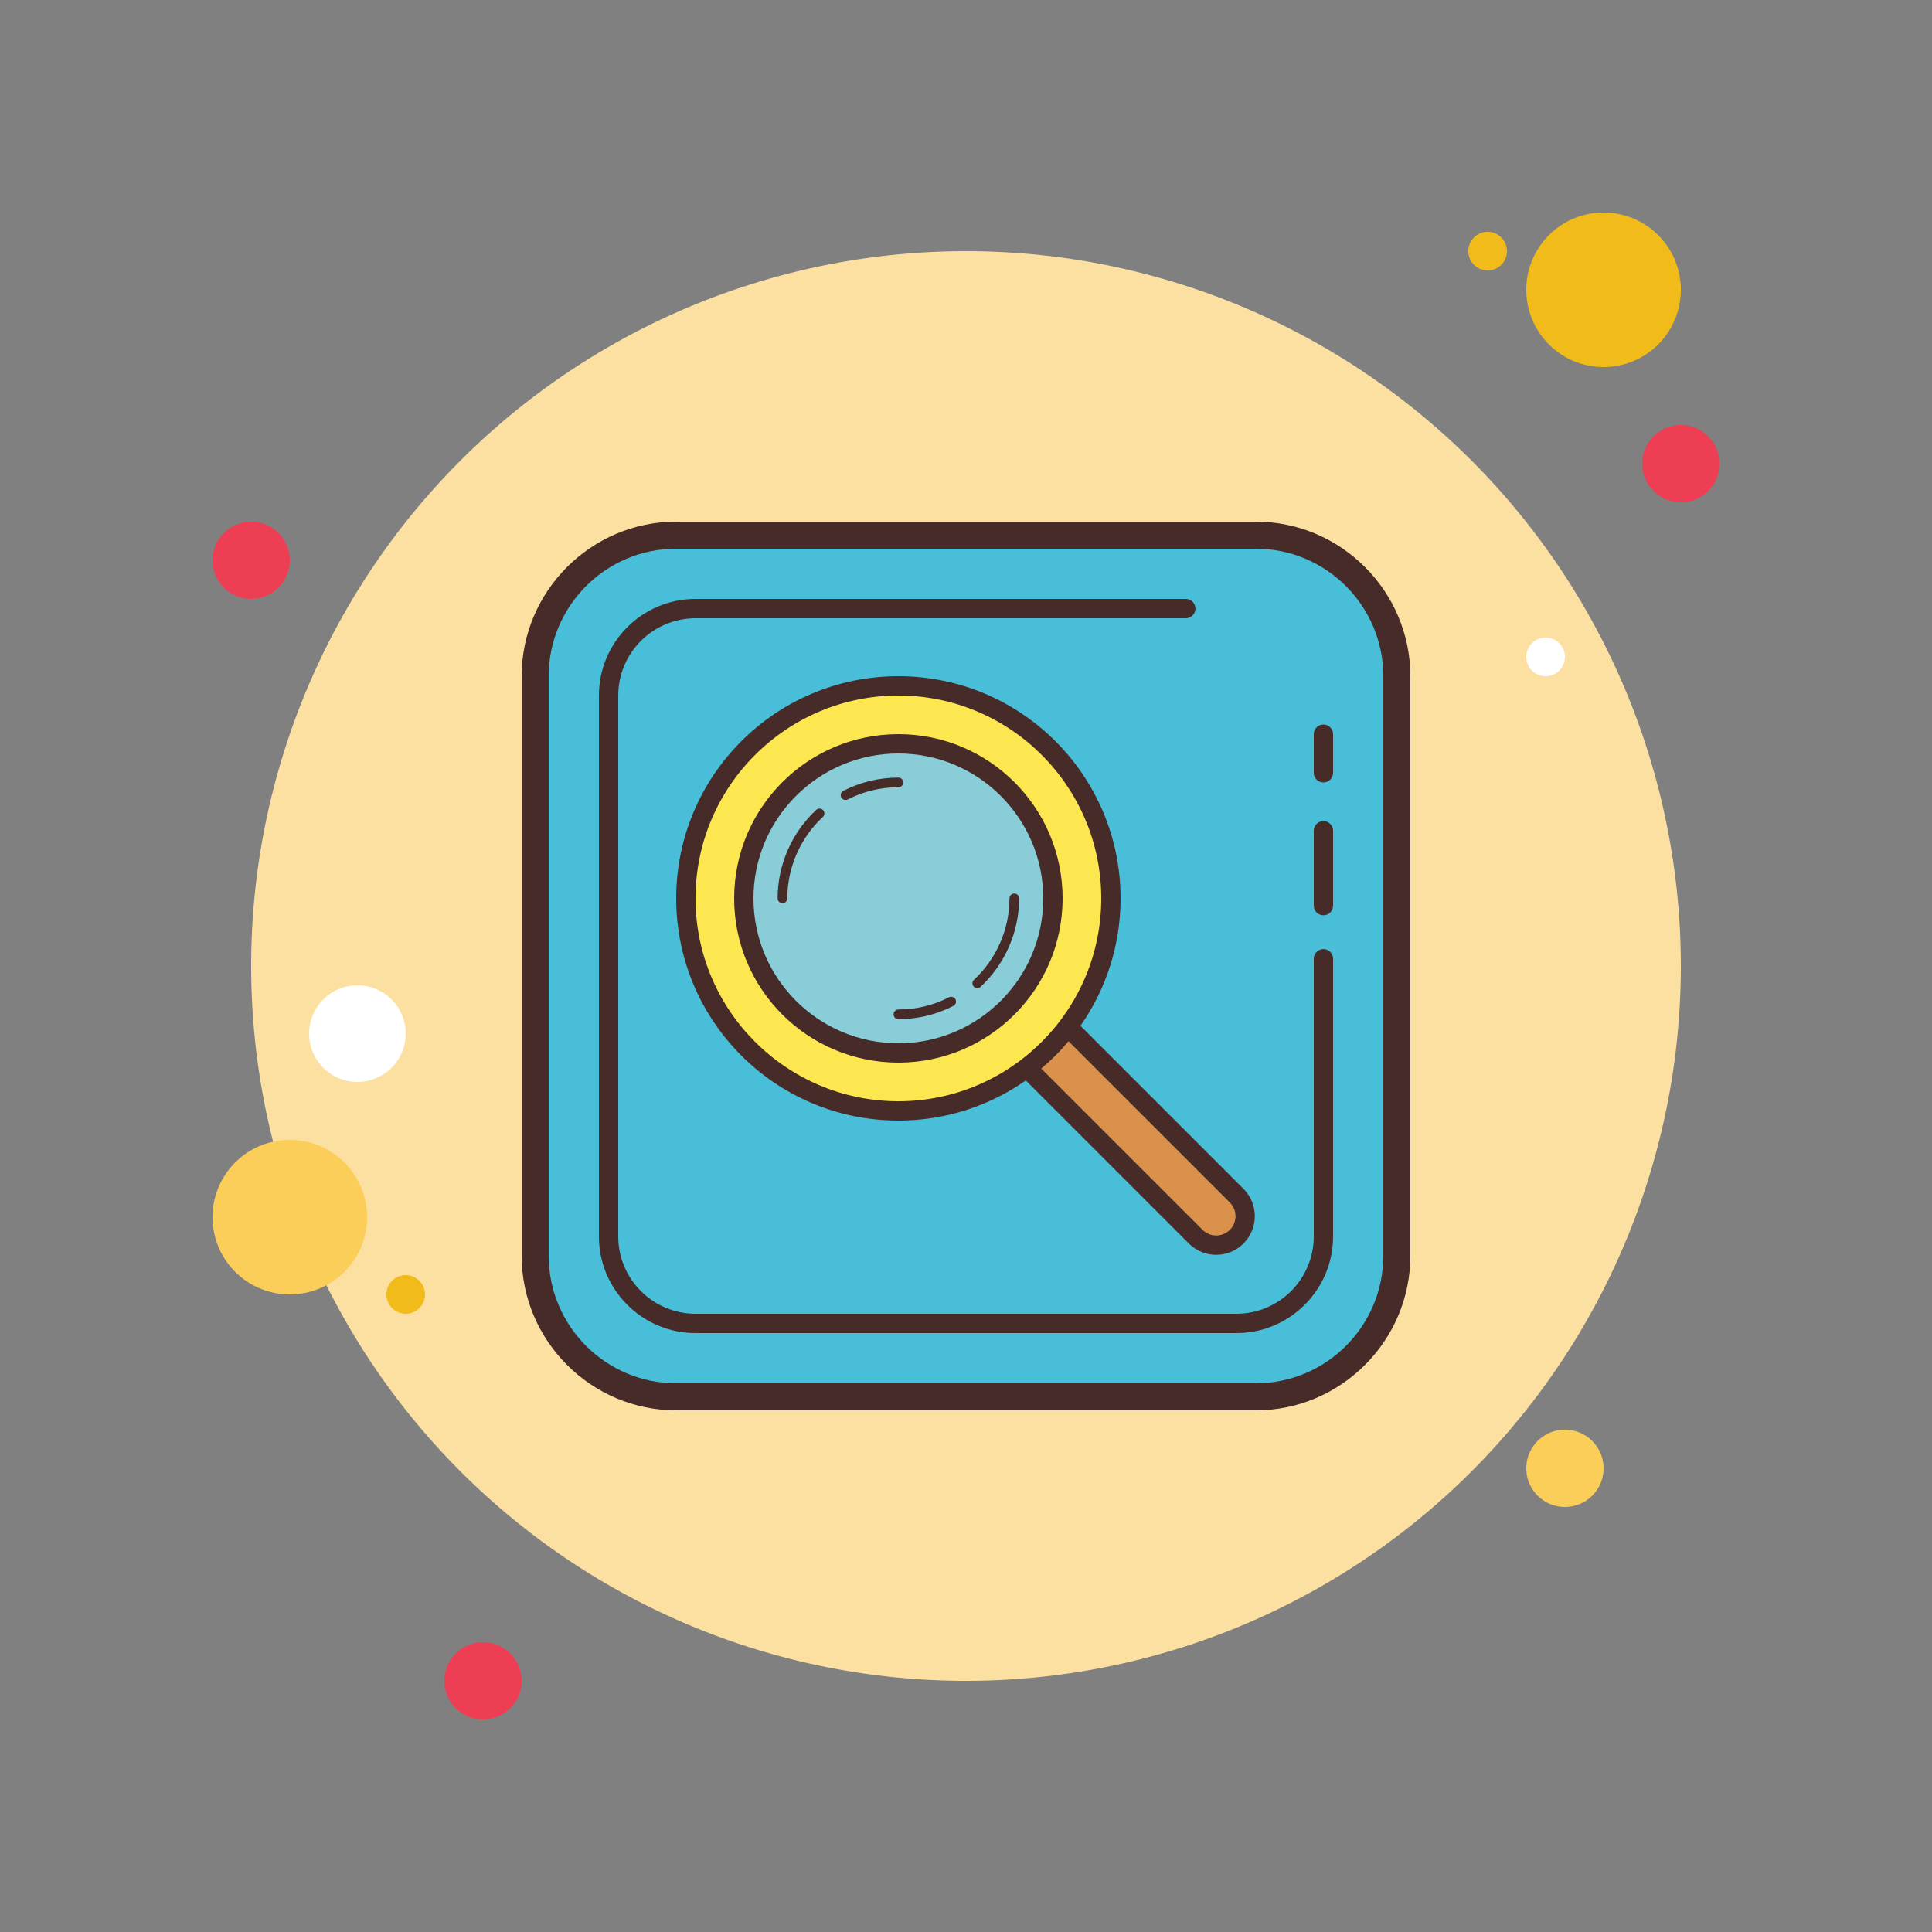
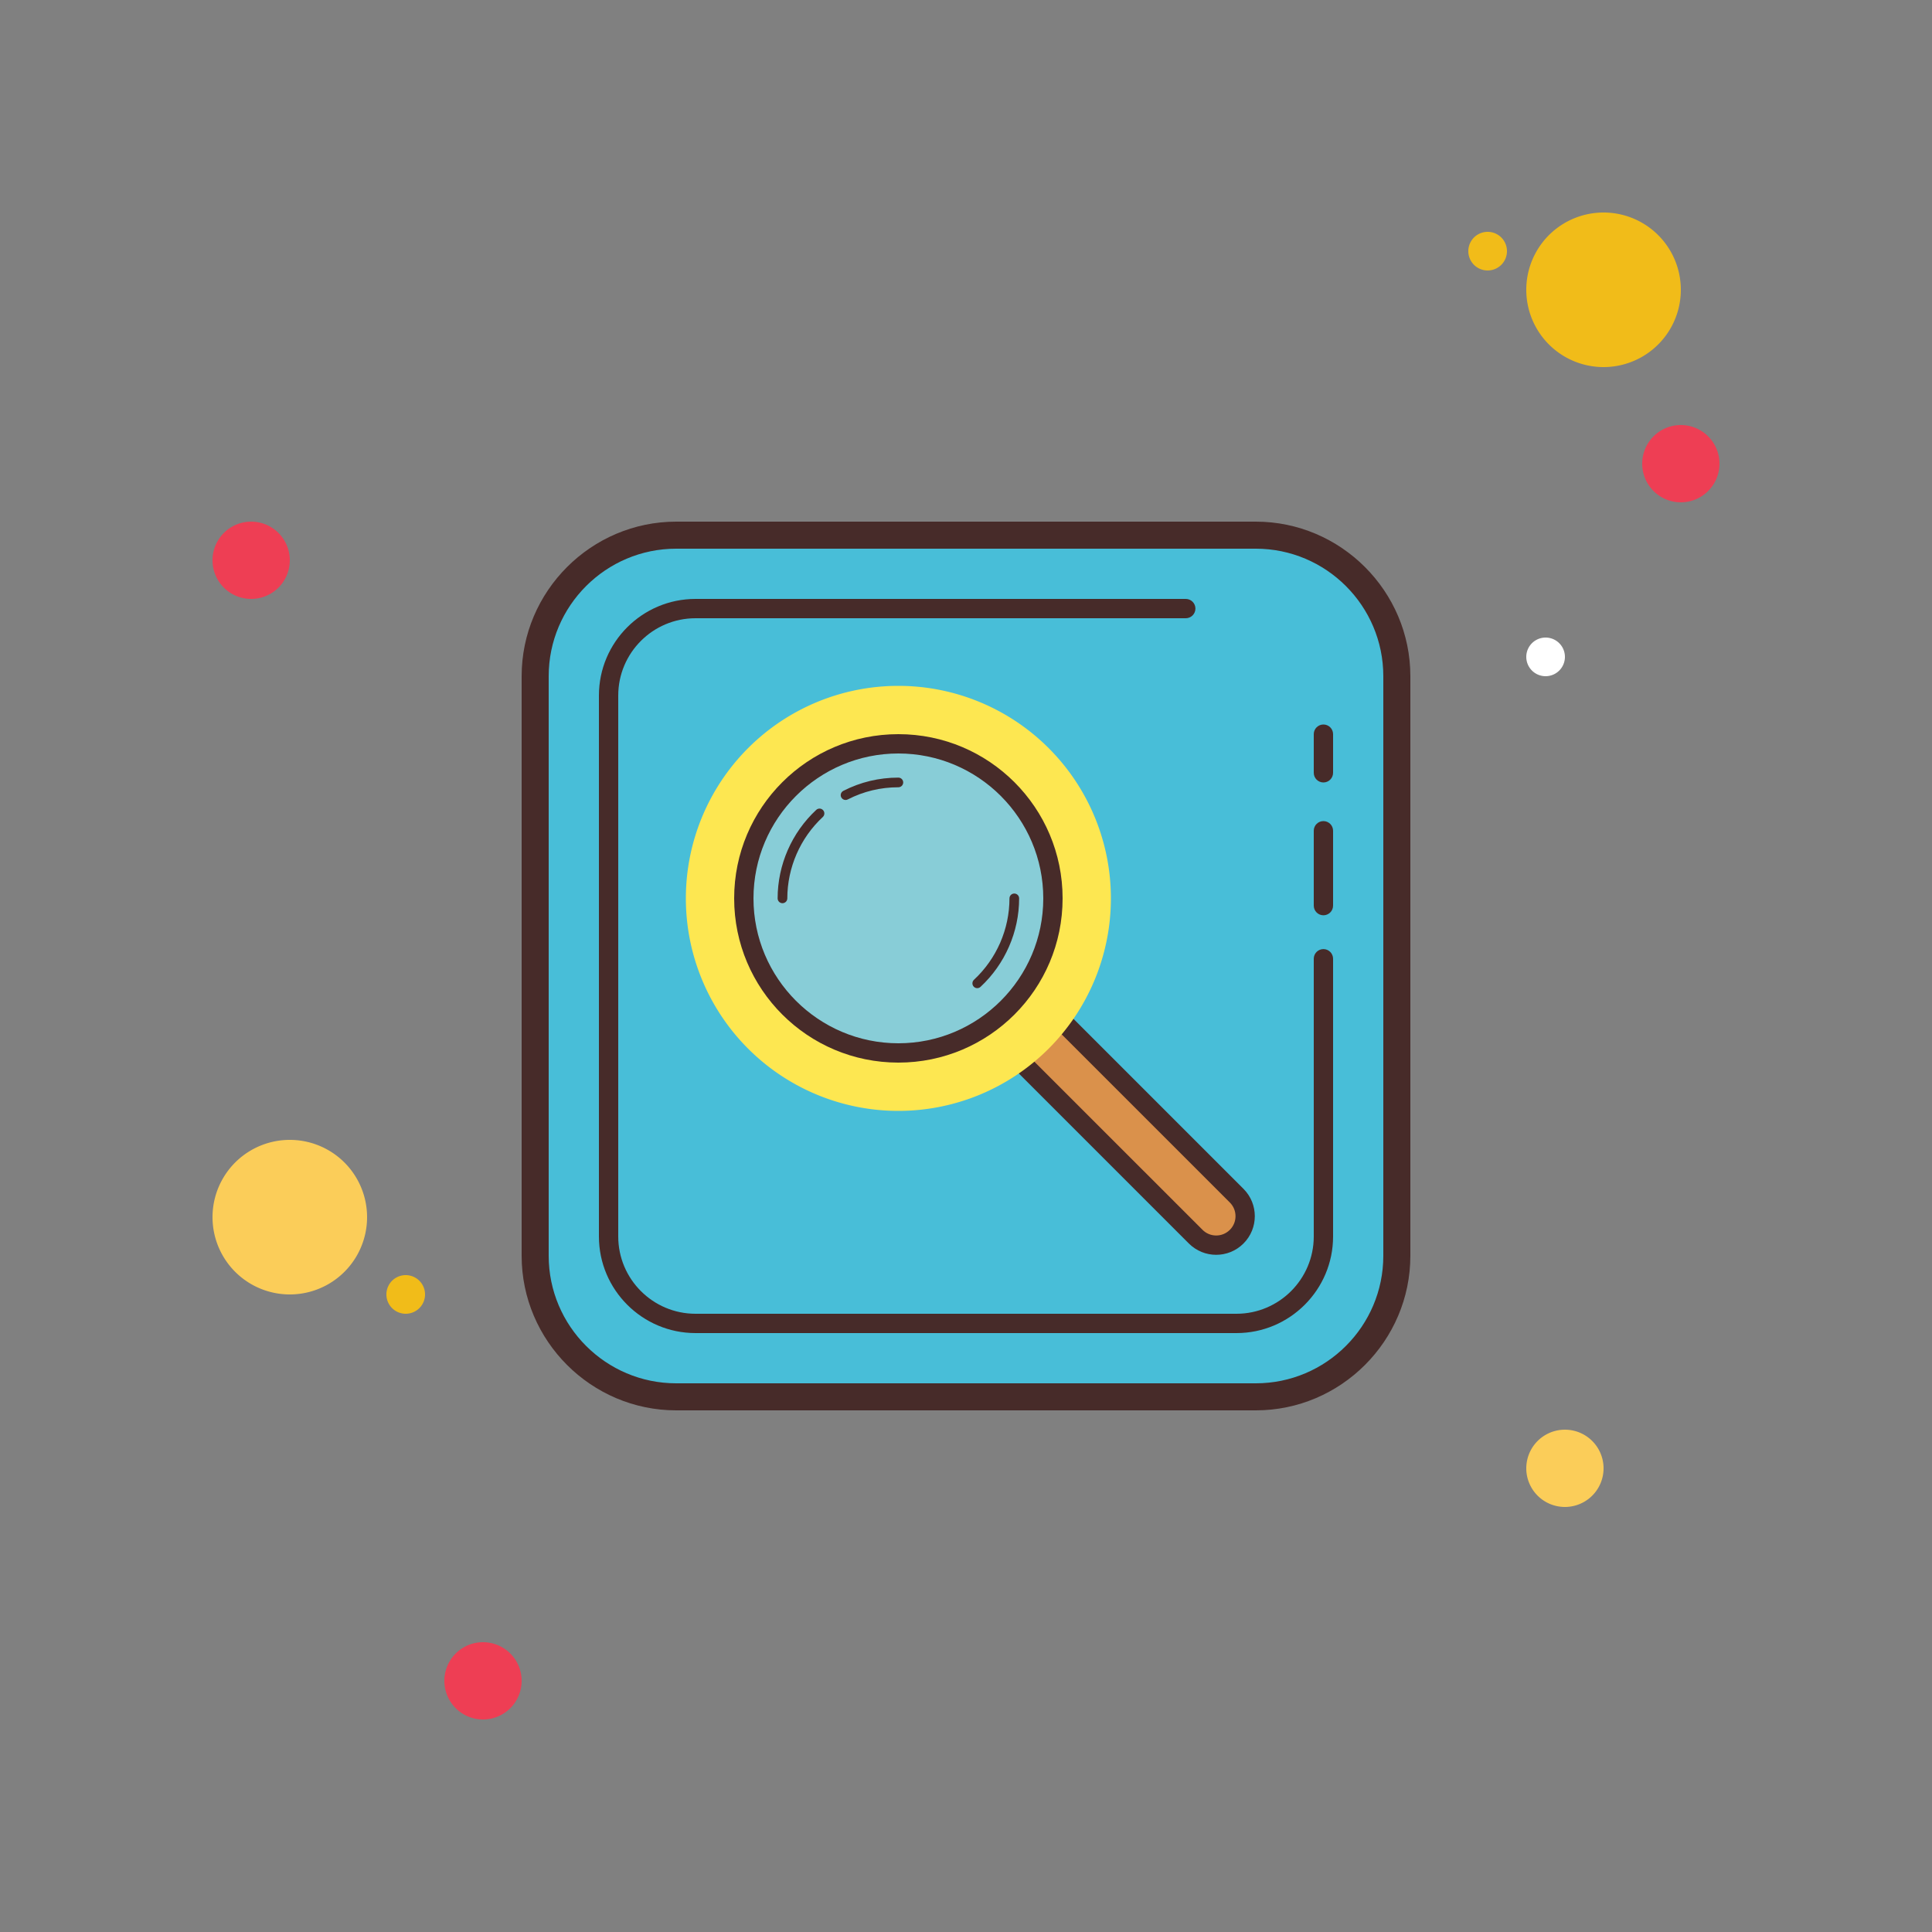
<svg xmlns="http://www.w3.org/2000/svg" viewBox="0 0 100 100" width="500px" height="500px">
  <rect x="0" y="0" width="100" height="100" fill="#808080" stroke="none" />
  <path fill="#ee3e54" d="M13 27A2 2 0 1 0 13 31A2 2 0 1 0 13 27Z" />
  <path fill="#f1bc19" d="M77 12A1 1 0 1 0 77 14A1 1 0 1 0 77 12Z" />
-   <path fill="#fce0a2" d="M50 13A37 37 0 1 0 50 87A37 37 0 1 0 50 13Z" />
  <path fill="#f1bc19" d="M83 11A4 4 0 1 0 83 19A4 4 0 1 0 83 11Z" />
  <path fill="#ee3e54" d="M87 22A2 2 0 1 0 87 26A2 2 0 1 0 87 22Z" />
  <path fill="#fbcd59" d="M81 74A2 2 0 1 0 81 78 2 2 0 1 0 81 74zM15 59A4 4 0 1 0 15 67 4 4 0 1 0 15 59z" />
  <path fill="#ee3e54" d="M25 85A2 2 0 1 0 25 89A2 2 0 1 0 25 85Z" />
-   <path fill="#fff" d="M18.5 51A2.5 2.5 0 1 0 18.5 56A2.5 2.5 0 1 0 18.5 51Z" />
  <path fill="#f1bc19" d="M21 66A1 1 0 1 0 21 68A1 1 0 1 0 21 66Z" />
  <path fill="#fff" d="M80 33A1 1 0 1 0 80 35A1 1 0 1 0 80 33Z" />
  <path fill="#48bed8" d="M35,72.3c-4.025,0-7.3-3.274-7.3-7.3V35c0-4.025,3.274-7.3,7.3-7.3h30c4.025,0,7.3,3.274,7.3,7.3 v30c0,4.025-3.274,7.3-7.3,7.3H35z" />
  <path fill="#472b29" d="M65,28.4c3.639,0,6.6,2.961,6.6,6.6v30c0,3.639-2.961,6.6-6.6,6.6H35c-3.639,0-6.6-2.961-6.6-6.6 V35c0-3.639,2.961-6.6,6.6-6.6H65 M65,27H35c-4.4,0-8,3.6-8,8v30c0,4.4,3.6,8,8,8h30c4.4,0,8-3.6,8-8V35C73,30.6,69.4,27,65,27 L65,27z" />
  <g>
    <path fill="#472b29" d="M68.5,47.375c-0.276,0-0.5-0.224-0.5-0.5V43c0-0.276,0.224-0.5,0.5-0.5S69,42.724,69,43v3.875 C69,47.151,68.776,47.375,68.5,47.375z" />
  </g>
  <g>
    <path fill="#472b29" d="M68.5,40.5c-0.276,0-0.5-0.224-0.5-0.5v-2c0-0.276,0.224-0.5,0.5-0.5S69,37.724,69,38v2 C69,40.276,68.776,40.5,68.5,40.5z" />
  </g>
  <g>
    <path fill="#da914b" d="M62.95,64.449c-0.401,0-0.777-0.155-1.061-0.438l-9.899-9.899c-0.585-0.585-0.585-1.537,0-2.122 c0.283-0.283,0.66-0.438,1.061-0.438s0.777,0.155,1.061,0.438l9.899,9.899c0.585,0.585,0.585,1.537,0,2.122 C63.727,64.294,63.351,64.449,62.95,64.449z" />
    <path fill="#472b29" d="M53.05,52.05c0.267,0,0.518,0.104,0.707,0.293l9.9,9.899c0.189,0.189,0.293,0.44,0.293,0.707 s-0.104,0.518-0.293,0.707c-0.189,0.189-0.44,0.293-0.707,0.293s-0.518-0.104-0.707-0.293l-9.9-9.899 c-0.189-0.189-0.293-0.44-0.293-0.707s0.104-0.518,0.293-0.707C52.532,52.154,52.783,52.05,53.05,52.05 M53.05,51.05 c-0.512,0-1.024,0.195-1.414,0.586c-0.781,0.781-0.781,2.047,0,2.828l9.899,9.899c0.391,0.391,0.902,0.586,1.414,0.586 s1.024-0.195,1.414-0.586c0.781-0.781,0.781-2.047,0-2.828l-9.899-9.899C54.074,51.246,53.562,51.05,53.05,51.05L53.05,51.05z" />
  </g>
  <g>
    <path fill="#472b29" d="M64,69H36c-2.757,0-5-2.243-5-5V36c0-2.757,2.243-5,5-5h25.375c0.276,0,0.5,0.224,0.5,0.5 s-0.224,0.5-0.5,0.5H36c-2.206,0-4,1.794-4,4v28c0,2.206,1.794,4,4,4h28c2.206,0,4-1.794,4-4V49.625c0-0.276,0.224-0.5,0.5-0.5 s0.5,0.224,0.5,0.5V64C69,66.757,66.757,69,64,69z" />
  </g>
  <g>
    <path fill="#fde751" d="M46.5 35.5A11 11 0 1 0 46.5 57.5A11 11 0 1 0 46.5 35.5Z" />
-     <path fill="#472b29" d="M46.5,36C52.29,36,57,40.71,57,46.5S52.29,57,46.5,57S36,52.29,36,46.5S40.71,36,46.5,36 M46.5,35 C40.149,35,35,40.149,35,46.5S40.149,58,46.5,58S58,52.851,58,46.5S52.851,35,46.5,35L46.5,35z" />
  </g>
  <g>
    <path fill="#88cdd7" d="M46.5 38.5A8 8 0 1 0 46.5 54.5A8 8 0 1 0 46.5 38.5Z" />
    <path fill="#472b29" d="M46.5,39c4.136,0,7.5,3.364,7.5,7.5S50.636,54,46.5,54S39,50.636,39,46.5S42.364,39,46.5,39 M46.5,38c-4.694,0-8.5,3.806-8.5,8.5s3.806,8.5,8.5,8.5s8.5-3.806,8.5-8.5S51.194,38,46.5,38L46.5,38z" />
  </g>
  <g>
    <path fill="#472b29" d="M40.5,46.75c-0.138,0-0.25-0.112-0.25-0.25c0-1.732,0.729-3.401,1.999-4.581 c0.1-0.093,0.259-0.089,0.353,0.014c0.094,0.101,0.088,0.259-0.013,0.354c-1.168,1.084-1.838,2.62-1.838,4.214 C40.75,46.638,40.638,46.75,40.5,46.75z" />
  </g>
  <g>
    <path fill="#472b29" d="M43.766,41.407c-0.091,0-0.178-0.05-0.223-0.136c-0.063-0.123-0.014-0.273,0.109-0.337 c0.887-0.454,1.845-0.685,2.848-0.685c0.138,0,0.25,0.112,0.25,0.25s-0.112,0.25-0.25,0.25c-0.923,0-1.804,0.212-2.62,0.63 C43.844,41.398,43.805,41.407,43.766,41.407z" />
  </g>
  <g>
    <path fill="#472b29" d="M50.582,51.147c-0.067,0-0.134-0.026-0.183-0.08c-0.094-0.101-0.088-0.259,0.013-0.354 c1.168-1.084,1.838-2.62,1.838-4.214c0-0.138,0.112-0.25,0.25-0.25s0.25,0.112,0.25,0.25c0,1.732-0.729,3.401-1.999,4.581 C50.704,51.125,50.643,51.147,50.582,51.147z" />
  </g>
  <g>
-     <path fill="#472b29" d="M46.5,52.75c-0.138,0-0.25-0.112-0.25-0.25s0.112-0.25,0.25-0.25c0.923,0,1.804-0.212,2.62-0.63 c0.122-0.06,0.273-0.013,0.336,0.108c0.063,0.123,0.014,0.273-0.109,0.337C48.461,52.52,47.502,52.75,46.5,52.75z" />
-   </g>
+     </g>
</svg>